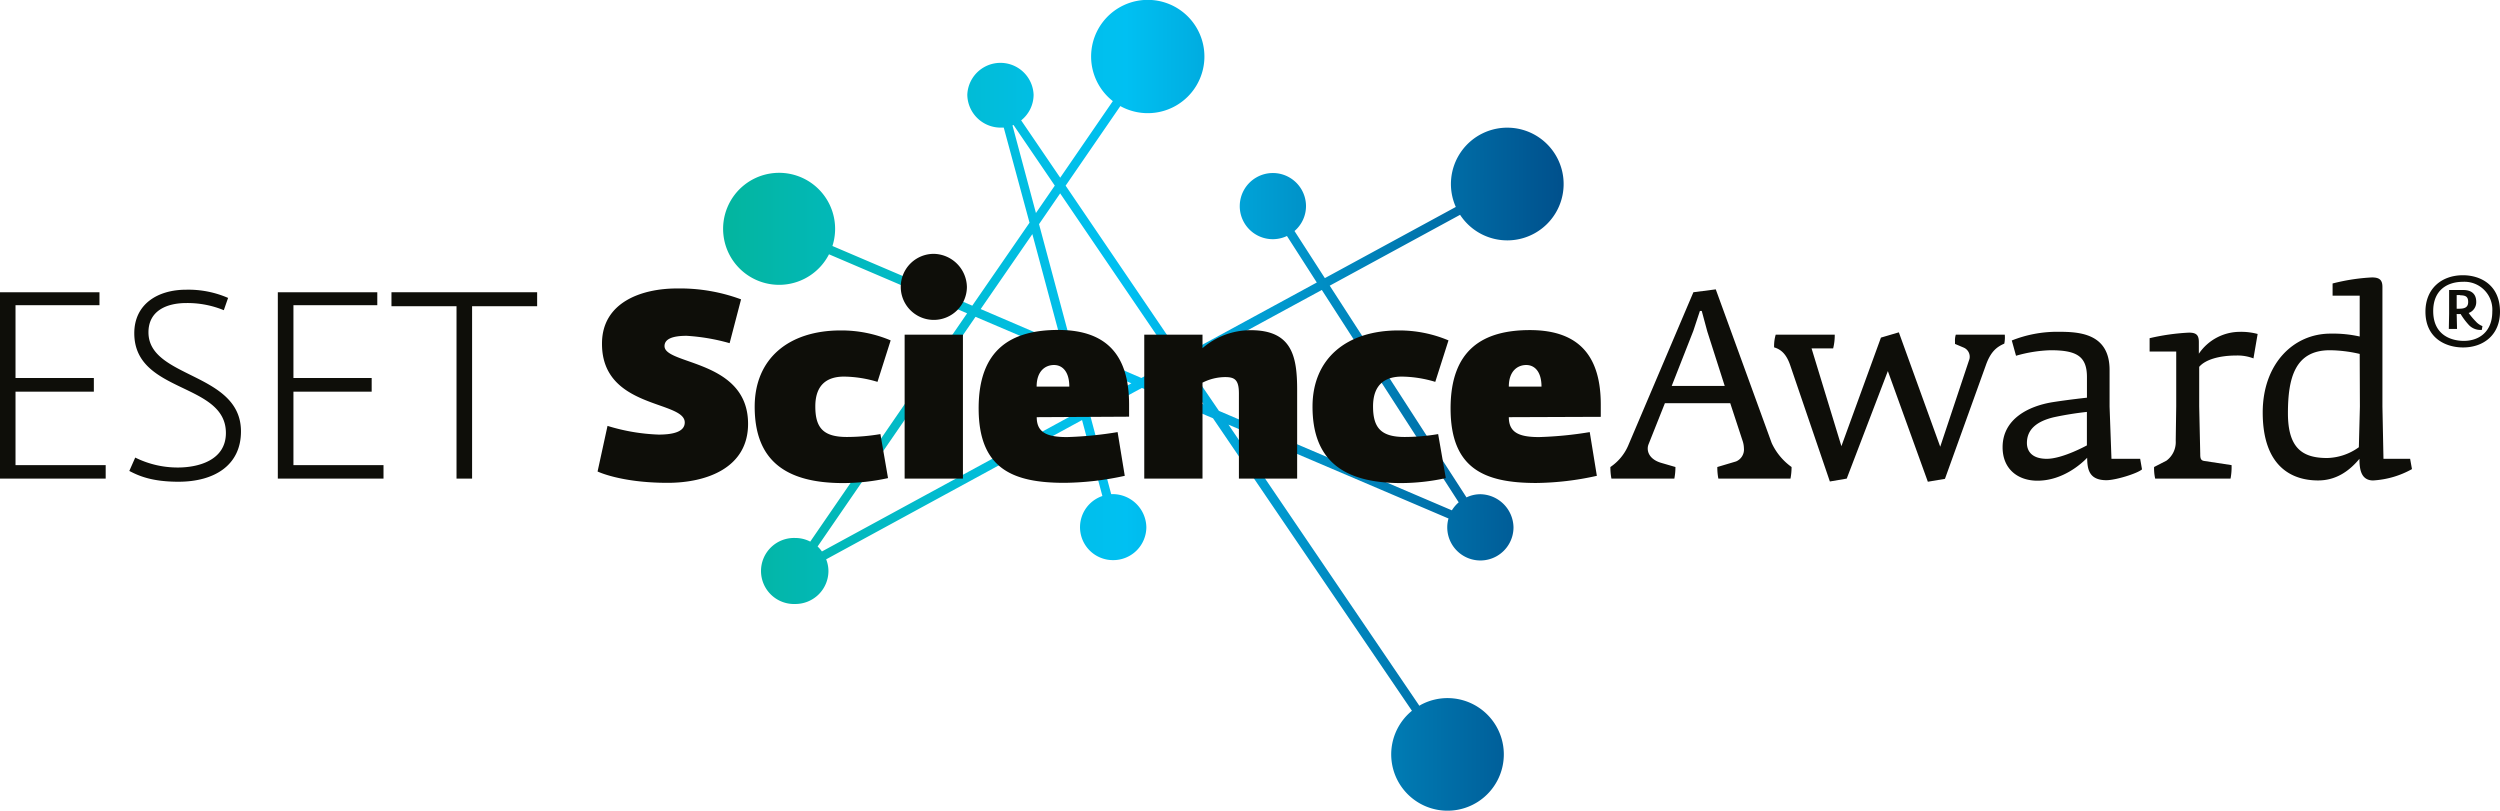
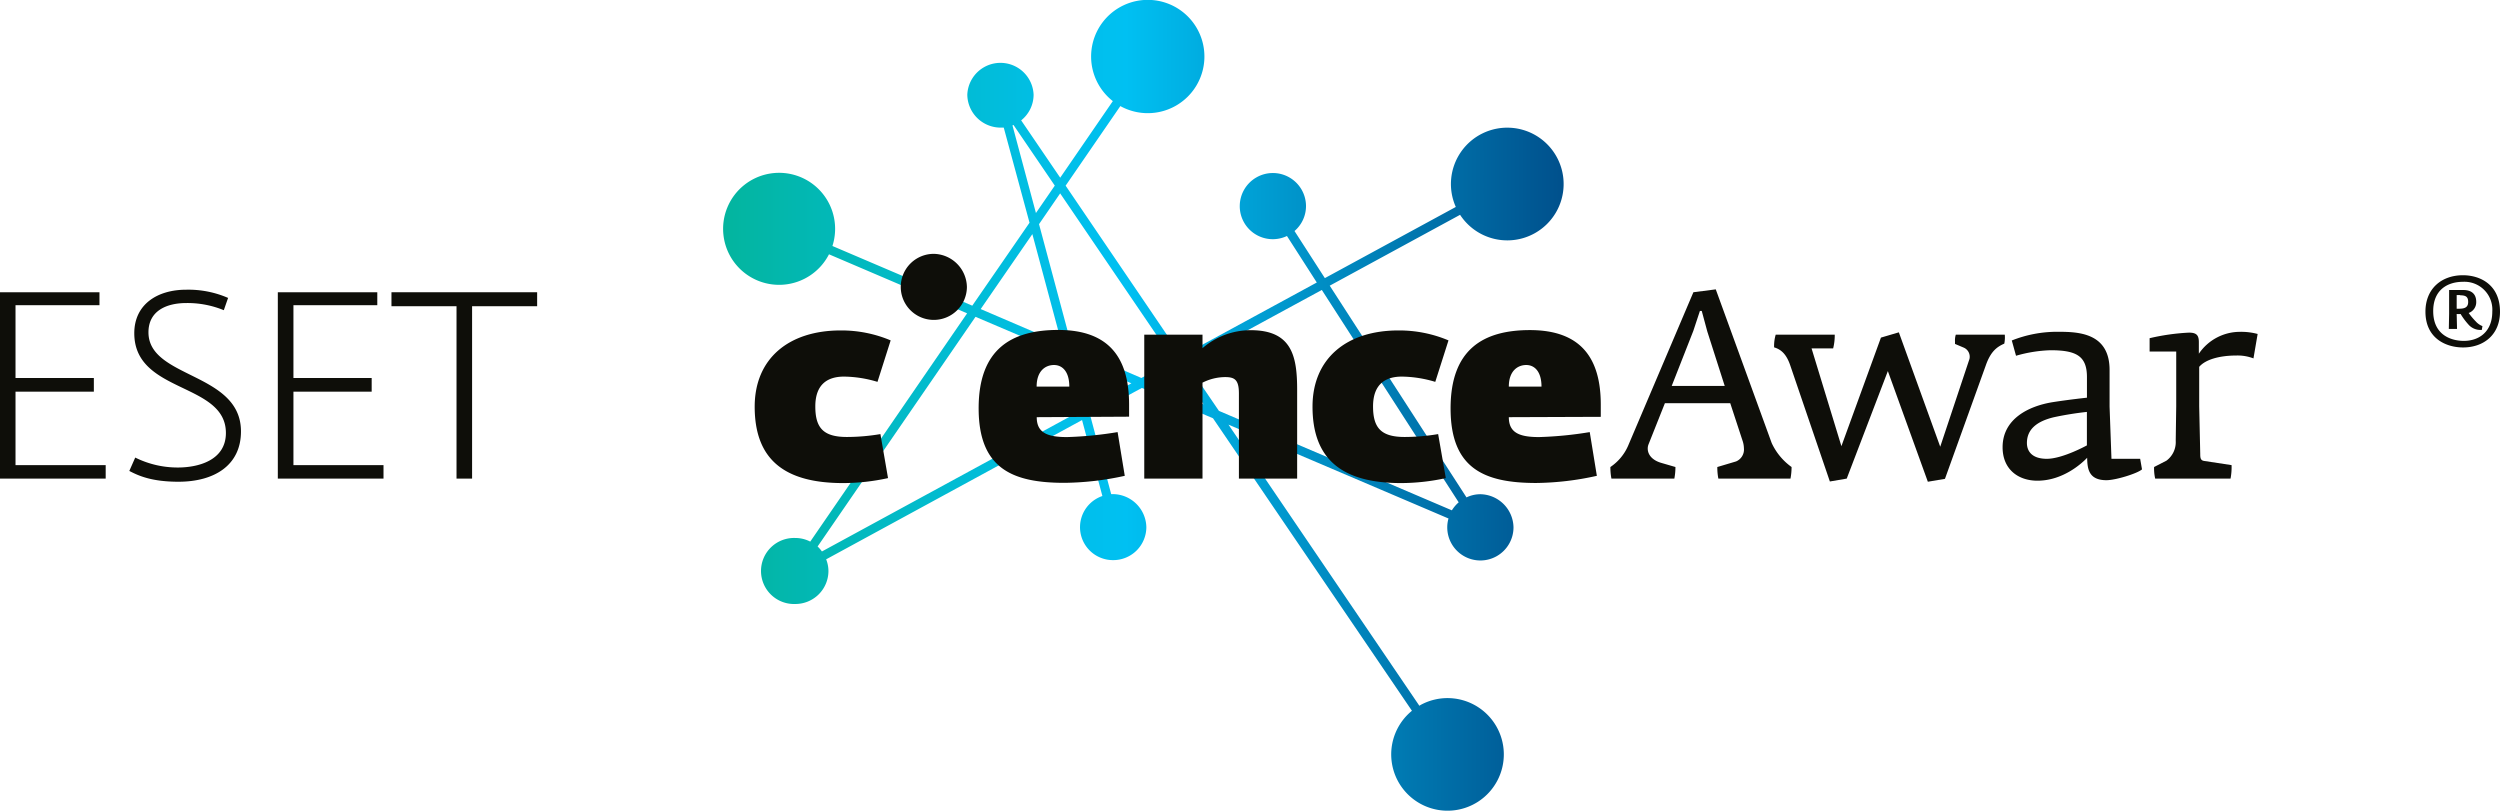
<svg xmlns="http://www.w3.org/2000/svg" viewBox="0 0 502.66 163.01">
  <defs>
    <style>.cls-1{fill:url(#Nové_políčko_přechodu_1);}.cls-2{fill:#0e0e09;}</style>
    <linearGradient id="Nové_políčko_přechodu_1" x1="145.28" y1="81.51" x2="314.37" y2="81.51" gradientUnits="userSpaceOnUse">
      <stop offset="0" stop-color="#03b59e" />
      <stop offset="0.16" stop-color="#02b9be" />
      <stop offset="0.37" stop-color="#01bee4" />
      <stop offset="0.48" stop-color="#00c0f2" />
      <stop offset="1" stop-color="#00508c" />
    </linearGradient>
  </defs>
  <title>ESA-logo-rgb</title>
  <g id="symbol">
    <path class="cls-1" d="M313.1,31.75a11.33,11.33,0,0,0-20.39,9.86L266.38,55.92l-6.1-9.47a6.61,6.61,0,0,0,2.31-5,6.66,6.66,0,1,0-13.32,0,6.64,6.64,0,0,0,9.49,6l6,9.35-27.23,14.8L214.26,37.33l11-16a11.39,11.39,0,1,0-1.51-1L213.17,35.73,205.32,24.2a6.61,6.61,0,0,0,2.5-5.15,6.67,6.67,0,0,0-13.33,0,6.71,6.71,0,0,0,6.67,6.61q.33,0,.66,0L207,44.78,195.49,61.46l-28.12-12a11.26,11.26,0,1,0-.69,1.67L194.45,63l-31.54,45.9a6.48,6.48,0,0,0-3-.73,6.64,6.64,0,1,0,0,13.27,6.65,6.65,0,0,0,6.66-6.61,6.49,6.49,0,0,0-.46-2.37l51.45-28,4.09,15.27a6.62,6.62,0,0,0,2.18,12.89,6.65,6.65,0,0,0,6.66-6.61,6.78,6.78,0,0,0-6.66-6.66l-.41,0L219.22,83.6,229.59,78l14.3,6.1,40,58.81a11.32,11.32,0,1,0,1.95-1.28c-.16.08-.31.18-.46.27L247,85.38l44.24,18.87a6.54,6.54,0,0,0-.25,1.78,6.66,6.66,0,0,0,13.32,0,6.78,6.78,0,0,0-6.66-6.66,6.42,6.42,0,0,0-2.79.64L267.36,57.44l26.21-14.25A11.33,11.33,0,0,0,313.1,31.75ZM236,72.45,229.49,76,215.59,70l-6.68-24.93,4.25-6.19ZM203.57,25.21l.21-.08,8.3,12.19-3.79,5.51Zm4,21.86,5.92,22.07-16.31-7Zm-42.31,63.81a6.62,6.62,0,0,0-.87-1L196.14,63.7l17.94,7.65,3,11.34Zm53.49-29.07-2.57-9.56,11.3,4.82Zm12.86-4.94L237,73.94l5,7.37ZM293.29,101a7,7,0,0,0-1.37,1.61l-46.84-20-6.5-9.54L265.77,58.3Z" />
  </g>
  <g id="napis">
    <path class="cls-2" d="M0,58.76H20v2.6H3.12V76H18.87v2.75H3.12V93.52H21.25v2.71H0Z" />
    <path class="cls-2" d="M26,94.69,27.19,92a19.15,19.15,0,0,0,8.58,2c4.08,0,9.65-1.43,9.65-6.94C45.42,76.83,27,79.16,27,67c0-5.78,4.61-8.75,10.44-8.75a20,20,0,0,1,8.42,1.65L45,62.37a19.24,19.24,0,0,0-7.52-1.44c-4.13,0-7.63,1.65-7.63,5.89,0,9.32,18.6,8,18.6,19.92,0,6.89-5.46,10.12-12.56,10.12C30.58,96.86,27.93,95.7,26,94.69Z" />
    <path class="cls-2" d="M55.86,58.76h20v2.6H59V76H74.73v2.75H59V93.52H77.11v2.71H55.86Z" />
    <path class="cls-2" d="M91.79,61.57H78.71V58.76H108v2.81H94.92V96.23H91.79Z" />
-     <path class="cls-2" d="M134.25,97.08c-9.44,0-14.1-2.28-14.1-2.28l2-9.17a39.26,39.26,0,0,0,10.28,1.75c3.34,0,5.25-.74,5.25-2.44,0-4.45-16.64-2.7-16.64-15.79C121,60.78,129,58,136.1,58A35.38,35.38,0,0,1,149,60.19L146.7,69a40.38,40.38,0,0,0-8.64-1.48q-4.45,0-4.45,2.07c0,3.81,16.8,2.7,16.8,15.63C150.41,94.16,141.93,97.08,134.25,97.08Z" />
    <path class="cls-2" d="M176.43,76.78a24,24,0,0,0-6.73-1.06c-3,0-5.77,1.27-5.77,6,0,4.34,1.64,6.14,6.36,6.14a41,41,0,0,0,6.73-.58l1.53,8.85a42.63,42.63,0,0,1-9,1c-11.82,0-17.81-4.72-17.81-15.37,0-9.65,6.84-15.32,17.28-15.32a25.42,25.42,0,0,1,10.06,2Z" />
-     <path class="cls-2" d="M181.89,96.23V67.29h11.72V96.23Z" />
    <path class="cls-2" d="M208.45,83.88c0,3.13,2.12,4,6.09,4a74.72,74.72,0,0,0,10.17-1l1.44,8.79A58.44,58.44,0,0,1,214,97.08c-10.5,0-17.23-2.92-17.23-15,0-11.87,6.57-15.74,16-15.74,10.33,0,14.25,5.73,14.25,15v2.44ZM215,77.73c0-3-1.38-4.34-3.08-4.34s-3.49,1.16-3.49,4.34Z" />
    <path class="cls-2" d="M249.1,96.23V79.11c0-2.75-.85-3.29-2.76-3.29a10.14,10.14,0,0,0-4.56,1.12V96.23H230.07V67.29h11.71V70a14.83,14.83,0,0,1,9.7-3.61c8.32,0,9.33,5.3,9.33,12V96.23Z" />
    <path class="cls-2" d="M288.58,76.78a24,24,0,0,0-6.73-1.06c-3,0-5.78,1.27-5.78,6,0,4.34,1.65,6.14,6.36,6.14a40.76,40.76,0,0,0,6.73-.58l1.54,8.85a42.65,42.65,0,0,1-9,1c-11.81,0-17.8-4.72-17.8-15.37,0-9.65,6.83-15.32,17.27-15.32a25.5,25.5,0,0,1,10.07,2Z" />
    <path class="cls-2" d="M303.37,83.88c0,3.13,2.12,4,6.09,4a75,75,0,0,0,10.18-1l1.43,8.79a58.36,58.36,0,0,1-12.19,1.44c-10.49,0-17.22-2.92-17.22-15,0-11.87,6.57-15.74,15.95-15.74,10.33,0,14.25,5.73,14.25,15v2.44Zm6.57-6.15c0-3-1.38-4.34-3.07-4.34s-3.5,1.16-3.5,4.34Z" />
    <path class="cls-2" d="M360,96.23H345.5a11.87,11.87,0,0,1-.21-2.33l3.76-1.12a2.59,2.59,0,0,0,1.59-2.65,5.13,5.13,0,0,0-.21-1.32l-2.54-7.74H334.75l-3.29,8.27a2.29,2.29,0,0,0-.16.85c0,1.22.9,2.33,2.65,2.86l2.92.85a12.34,12.34,0,0,1-.22,2.33H324a12.21,12.21,0,0,1-.21-2.33,9.93,9.93,0,0,0,3.55-4.24l13.14-30.9,4.5-.58,11.24,30.89a12.25,12.25,0,0,0,4,4.83A12.28,12.28,0,0,1,360,96.23ZM343.28,66.66l-1.12-4.14h-.37l-1.32,4-4.35,11.08h10.66Z" />
    <path class="cls-2" d="M379.58,74.61l-8.27,21.62-3.39.58L360,73.6c-.8-2.44-1.91-3.34-3.29-3.76a8.08,8.08,0,0,1,.32-2.55h11.87a10.79,10.79,0,0,1-.32,2.76h-4.34l6,19.66,7.95-21.83,3.6-1.06,8.32,23,5.88-17.65a2,2,0,0,0-1.16-2.28l-1.75-.74v-.53a3.79,3.79,0,0,1,.16-1.33h9.85a6.28,6.28,0,0,1-.1,1.8c-1.43.64-2.7,1.49-3.71,4.35l-8.22,22.84-3.44.58Z" />
    <path class="cls-2" d="M423.52,96.55c-3.66,0-3.82-2.44-3.87-4.51-1,1.06-4.82,4.61-10,4.61-3.86,0-7-2.28-7-6.73,0-5.67,5.19-8.27,10.07-9.06,3.39-.53,6.89-.9,6.89-.9V75.82c0-4.23-2.12-5.4-7.32-5.4a27.72,27.72,0,0,0-6.94,1.11l-.85-3.07a24.58,24.58,0,0,1,9.22-1.75c4.08,0,10.44.16,10.44,7.68v7.37l.38,10.49h5.77l.37,2.12C429.82,95.17,425.43,96.55,423.52,96.55ZM419.6,82.82A66.09,66.09,0,0,0,413,83.88c-3.61.85-5.46,2.54-5.46,5.19,0,1.59.95,3.18,4,3.18,3.18,0,8.06-2.7,8.06-2.7Z" />
    <path class="cls-2" d="M453.09,72.06a8.93,8.93,0,0,0-3.39-.58c-3.55,0-6.31.85-7.52,2.28v7.95l.21,9.59c0,.85.1,1.27.79,1.38l5.51.84a12.28,12.28,0,0,1-.21,2.71H433.33a9.21,9.21,0,0,1-.22-2.33l2.49-1.28a4.64,4.64,0,0,0,1.86-4l.1-6.94v-11h-5.35V68a43.83,43.83,0,0,1,7.9-1.12c1.48,0,2,.48,2,1.91v2.33a10,10,0,0,1,8.32-4.4,12.68,12.68,0,0,1,3.5.43Z" />
-     <path class="cls-2" d="M477.15,96.6c-2.54,0-2.75-2.49-2.75-4.35-2.07,2.49-4.72,4.35-8.32,4.35-5.41,0-11.13-2.92-11.13-13.67,0-9.75,6.15-15.85,13.62-15.85a24.67,24.67,0,0,1,5.88.58V59.45H469V57a39.62,39.62,0,0,1,7.9-1.22c1.49,0,2.12.48,2.12,1.91V81.76l.21,10.49h5.36l.37,2.07A18.1,18.1,0,0,1,477.15,96.6Zm-2.7-25.44a27.38,27.38,0,0,0-6-.74c-7,0-8.43,5.56-8.43,12.67s3,9,7.9,9a11.33,11.33,0,0,0,6.36-2.17l.21-8.16Z" />
    <path class="cls-2" d="M495.23,69.86c-3.37,0-7.56-1.78-7.56-7.19,0-4.69,3.3-7.33,7.53-7.33,3.59,0,7.46,2,7.46,7.33C502.66,67.29,499.39,69.86,495.23,69.86Zm0-13.2c-3.23,0-6,1.72-6,5.88,0,5.18,4.12,6,6.13,6,3.27,0,5.75-2,5.75-5.87A5.61,5.61,0,0,0,495.23,56.66ZM499,66.33a3.22,3.22,0,0,1-2.51-.89,13.61,13.61,0,0,1-1.75-2.31,4.71,4.71,0,0,1-.79,0l.07,3h-1.65l.06-3.07V58.31h2.84c1.58,0,2.61.73,2.61,2.38a2.3,2.3,0,0,1-1.52,2.24,14.47,14.47,0,0,0,1.42,1.69,3.53,3.53,0,0,0,1.35.95Zm-4.36-7h-.69v2.74h.53c1.15,0,1.78-.33,1.78-1.35S495.82,59.37,494.6,59.37Z" />
    <path class="cls-2" d="M187.75,64.32a6.64,6.64,0,1,1,0-13.28,6.79,6.79,0,0,1,6.66,6.66A6.66,6.66,0,0,1,187.75,64.32Z" />
  </g>
</svg>